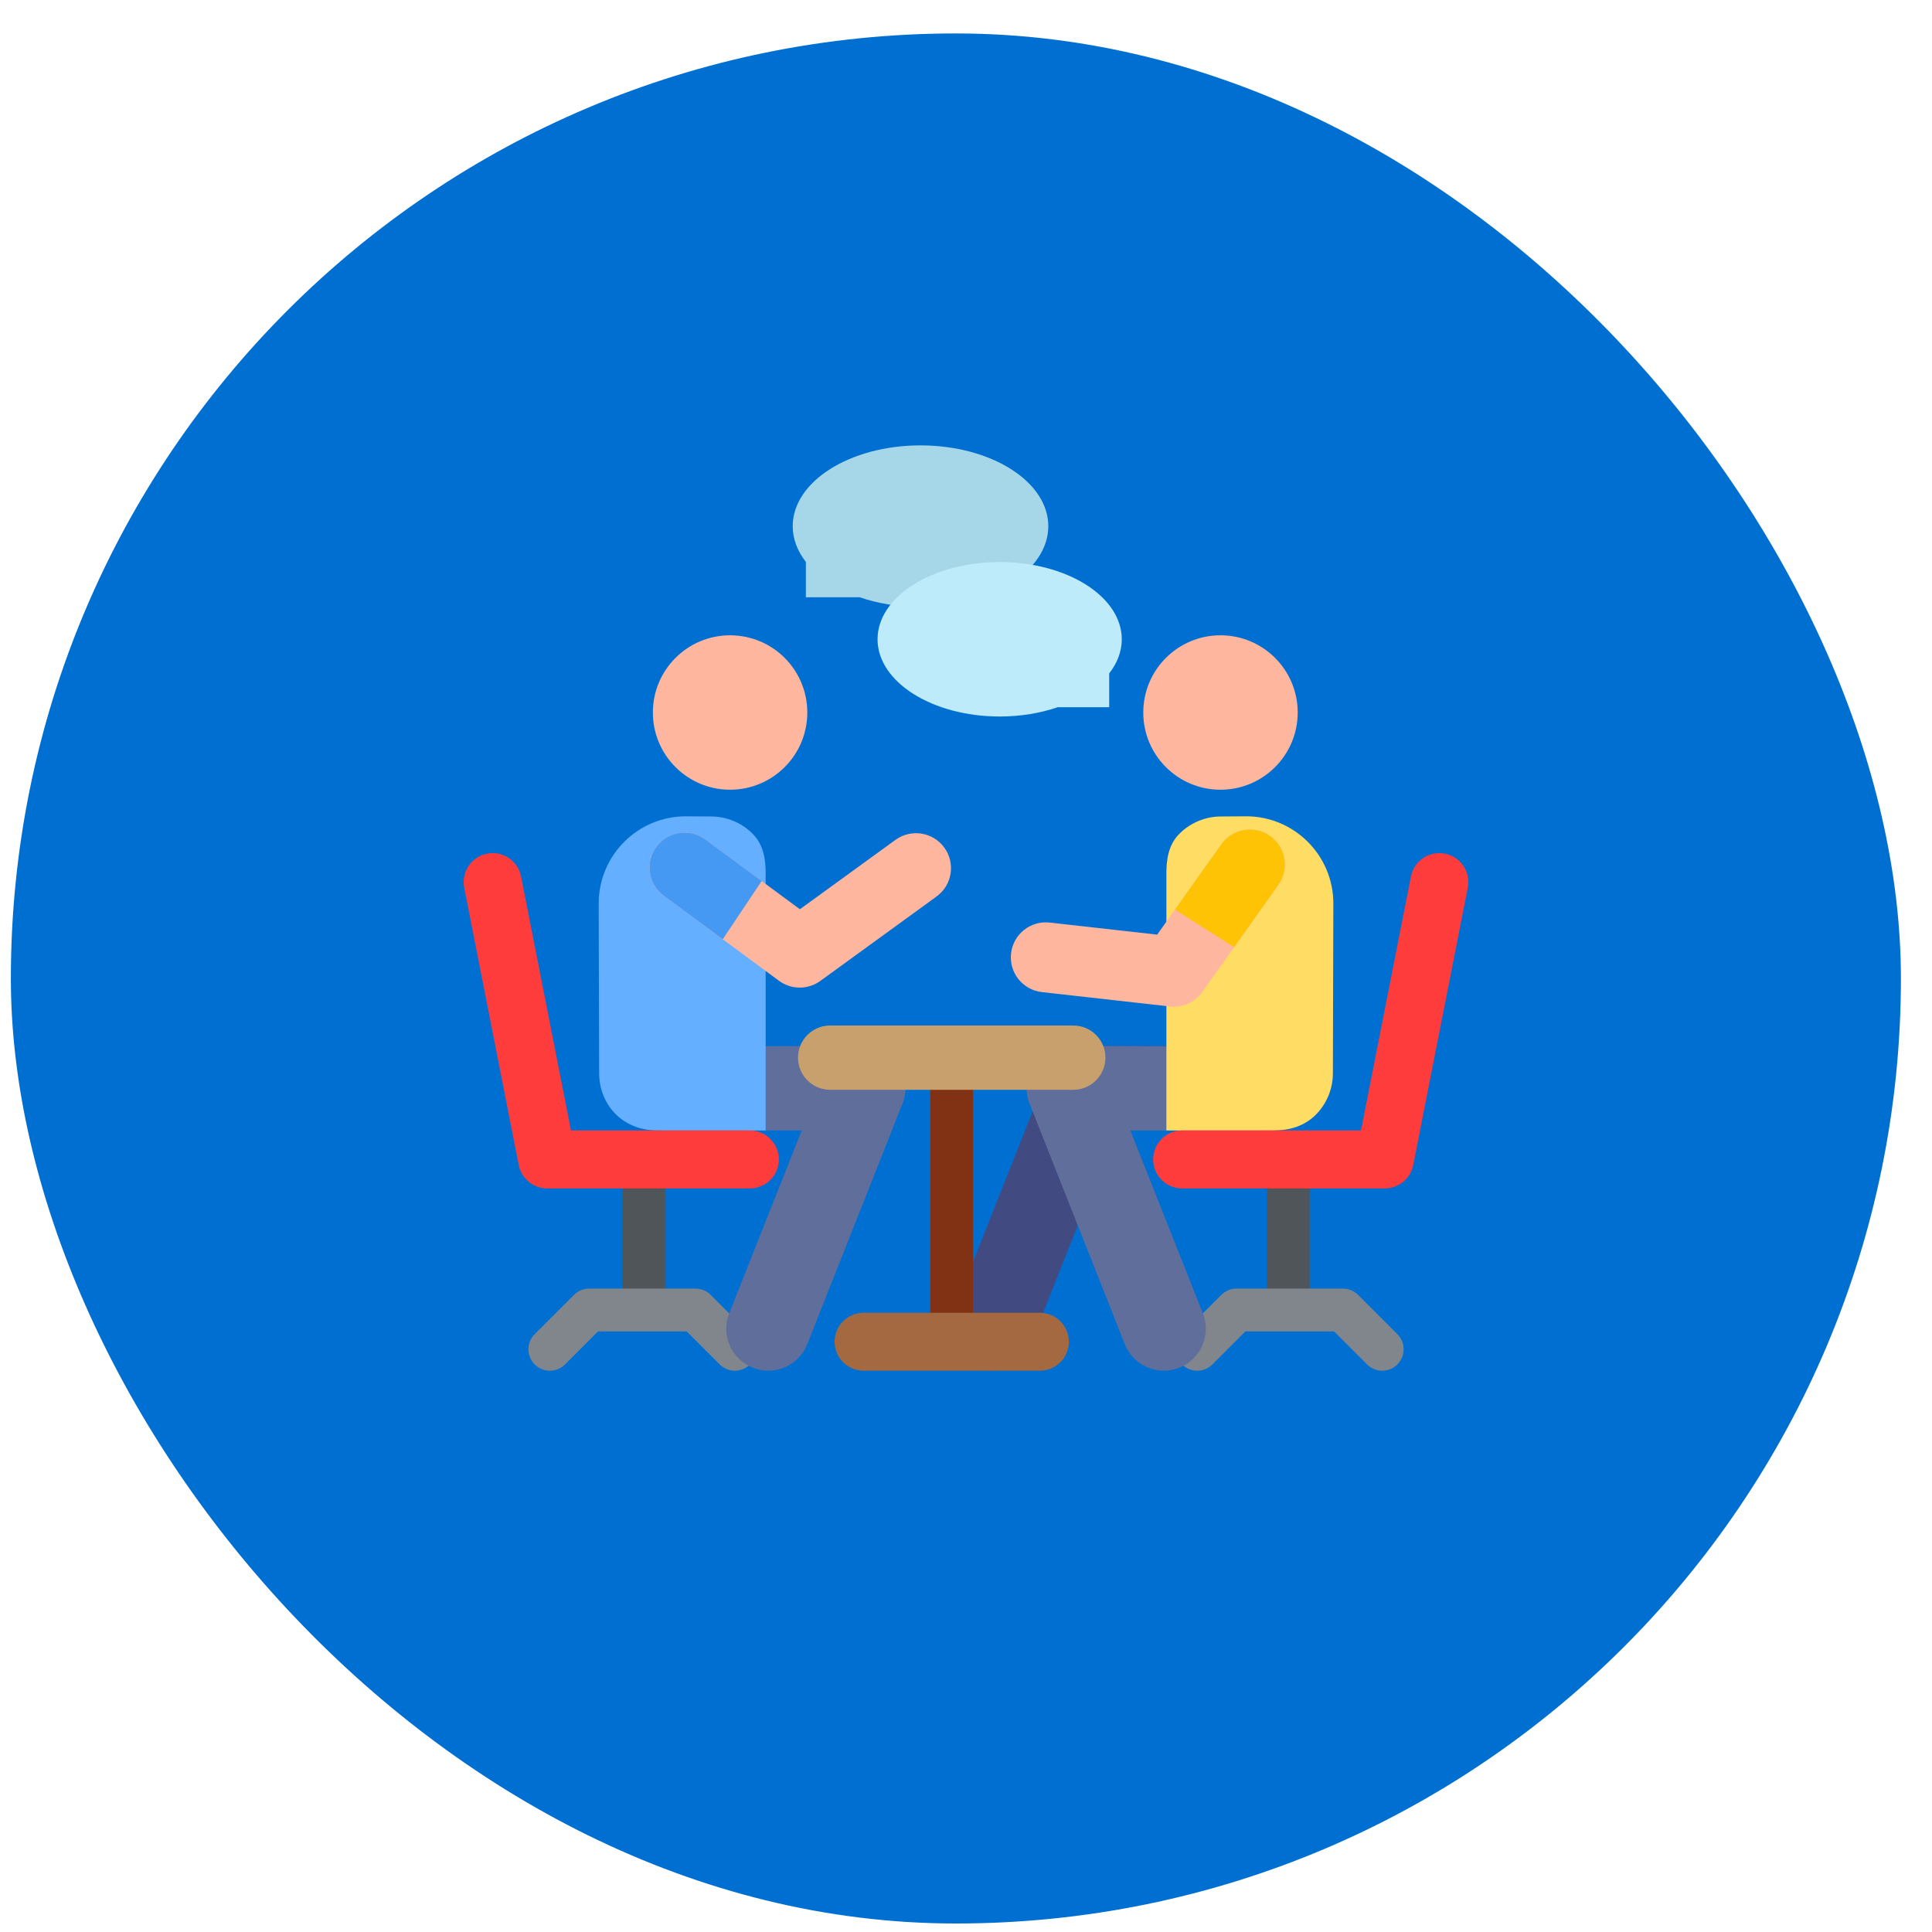
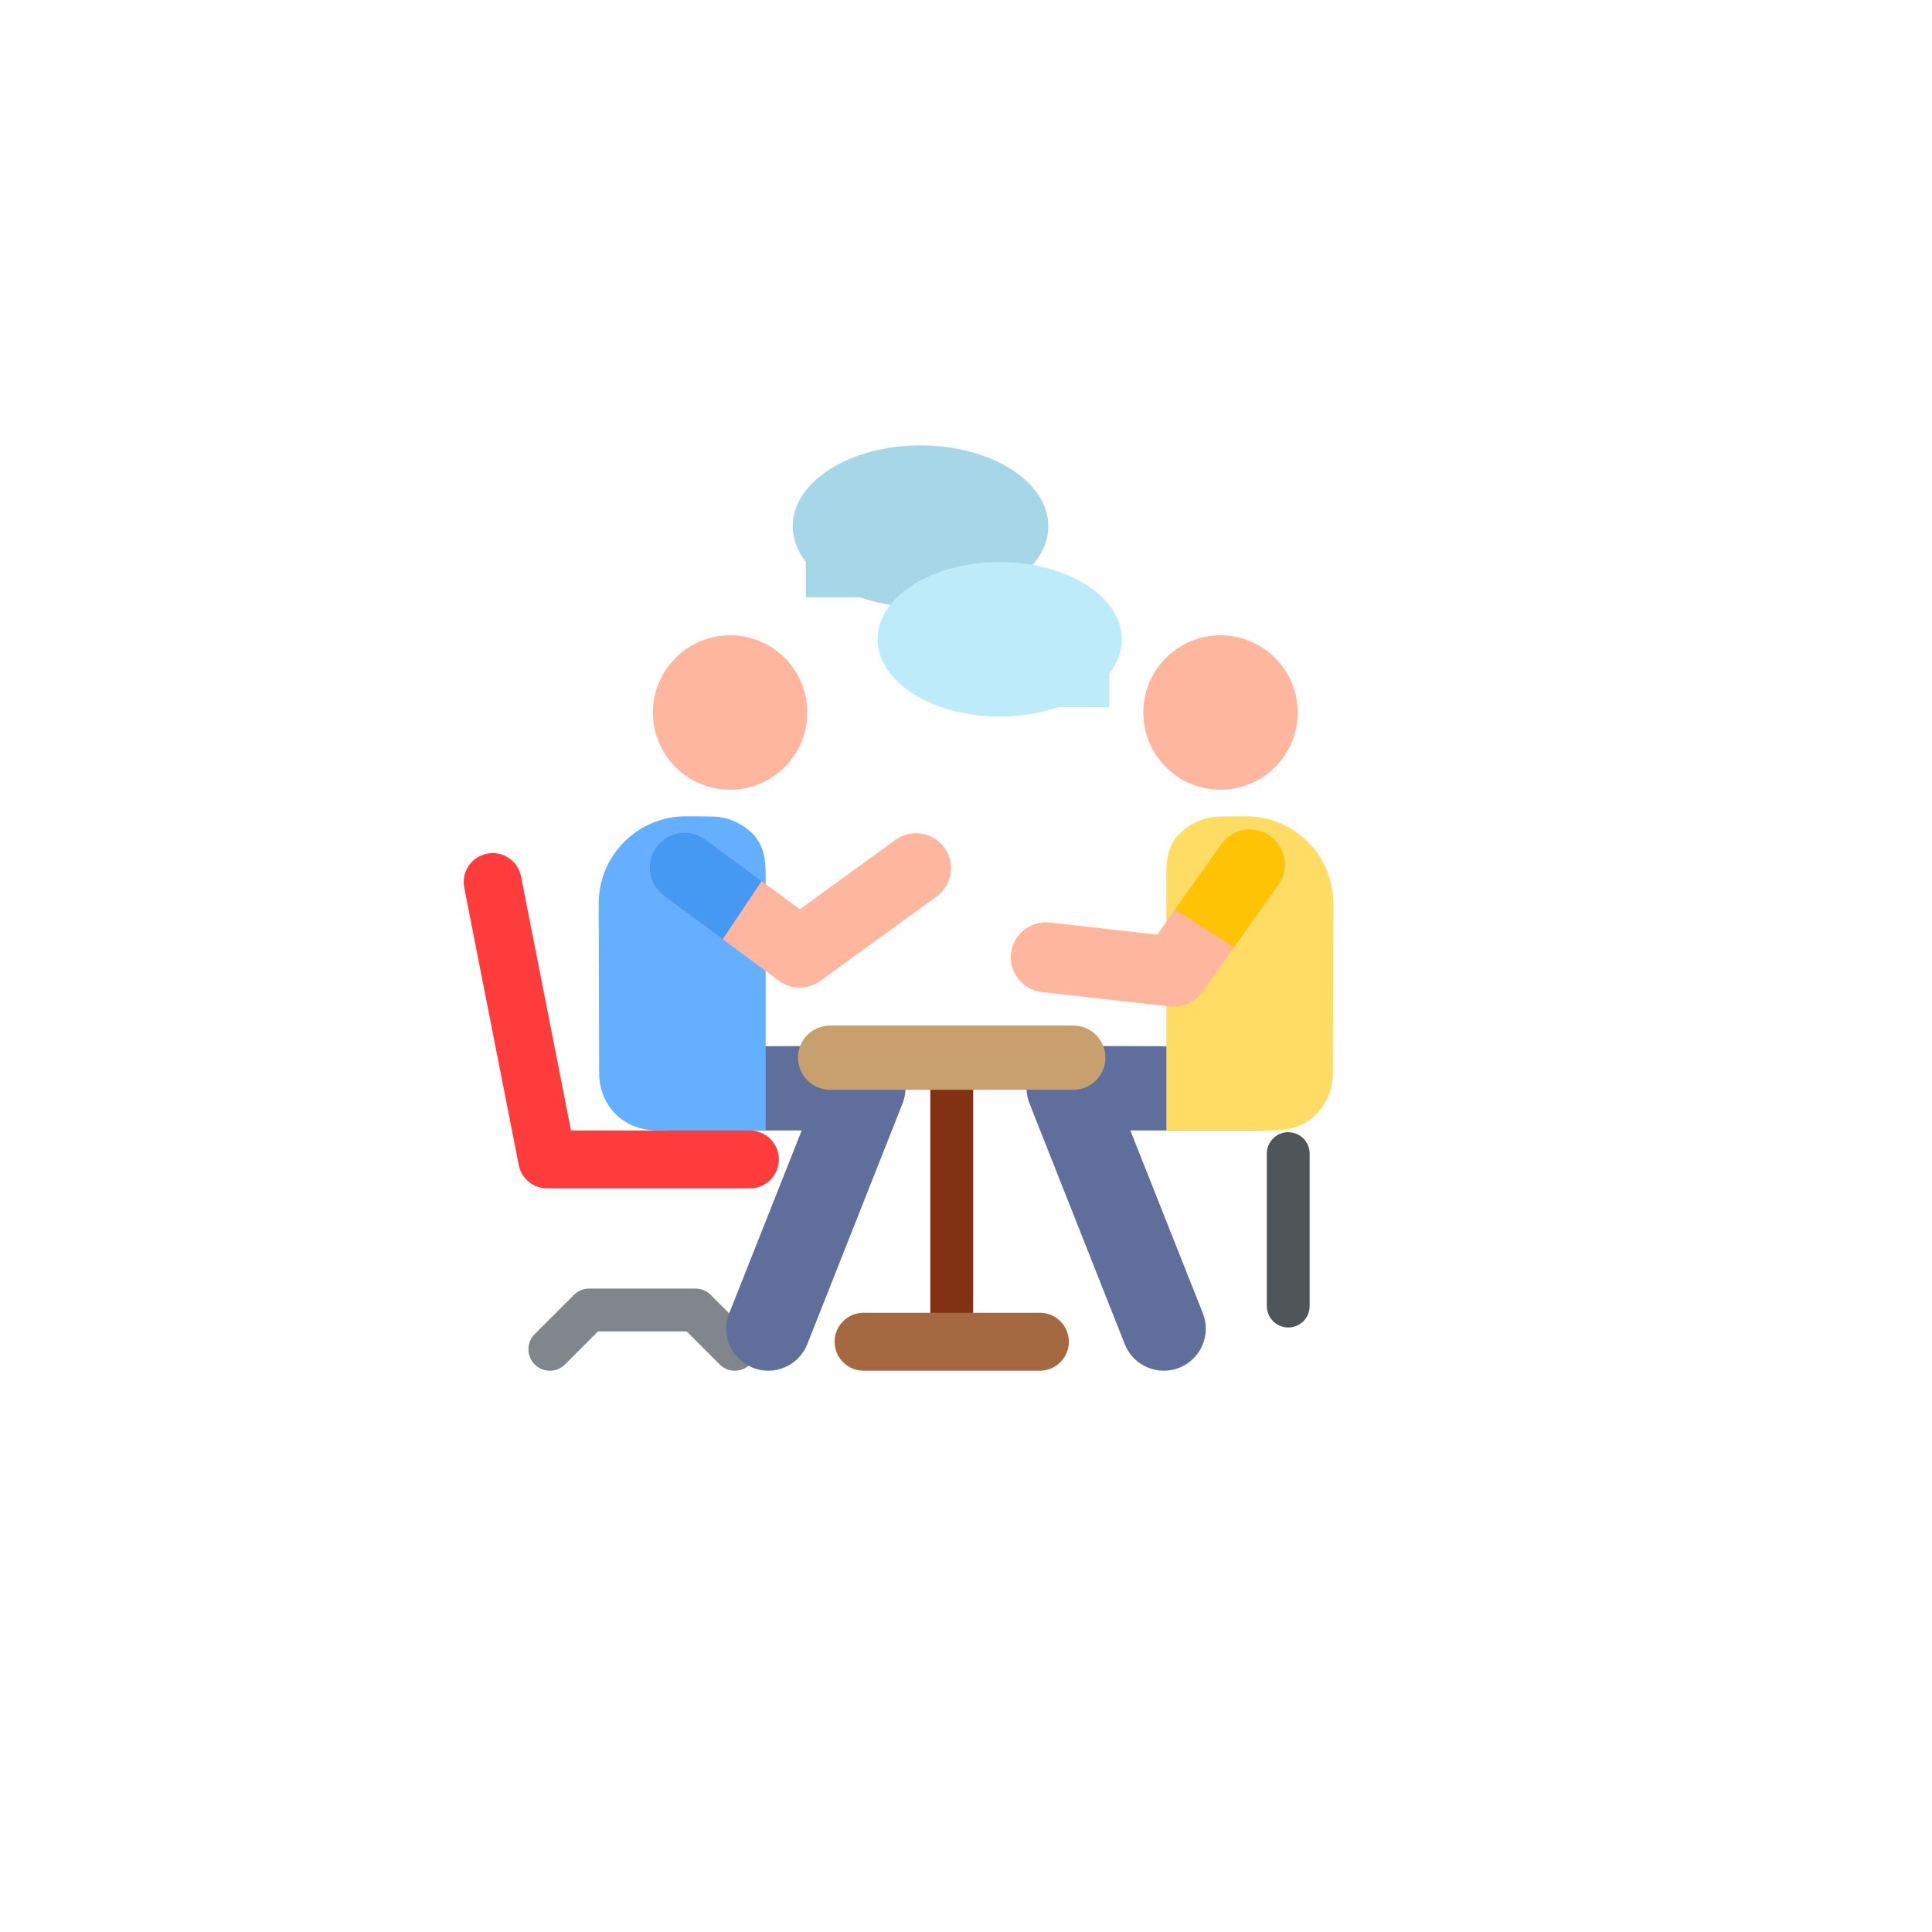
<svg xmlns="http://www.w3.org/2000/svg" width="100" height="100" viewBox="0 0 100 100" fill="none">
-   <rect x="0.562" y="1.731" width="97.829" height="97.829" rx="48.914" fill="#006FD2" />
-   <path d="M33.32 68.71C32.707 68.71 32.211 68.214 32.211 67.602V59.712C32.211 59.1 32.708 58.603 33.32 58.603C33.932 58.603 34.429 59.1 34.429 59.712V67.602C34.429 68.214 33.932 68.71 33.32 68.71Z" fill="#50555A" />
  <path d="M37.251 70.624L35.543 68.915H30.953L29.245 70.624C28.811 71.057 28.109 71.057 27.676 70.624C27.243 70.19 27.243 69.488 27.676 69.055L29.709 67.022C29.917 66.814 30.199 66.697 30.494 66.697H36.002C36.296 66.697 36.578 66.814 36.786 67.022L38.819 69.055C39.252 69.488 39.252 70.19 38.819 70.624C38.386 71.056 37.684 71.057 37.251 70.624Z" fill="#80868C" />
  <path d="M38.965 70.795C37.849 70.354 37.303 69.091 37.744 67.975L41.497 58.511H34.824C34.822 58.511 34.819 58.511 34.817 58.511C33.62 58.511 32.648 57.543 32.645 56.345C32.641 55.145 33.611 54.169 34.811 54.166L44.691 54.137C44.693 54.137 44.695 54.137 44.697 54.137C45.416 54.137 46.088 54.492 46.492 55.085C46.898 55.681 46.983 56.439 46.718 57.109L41.785 69.574C41.344 70.69 40.081 71.237 38.965 70.795Z" fill="#5F6E9B" />
  <path d="M37.79 40.876C39.997 40.876 41.786 39.087 41.786 36.879C41.786 34.672 39.997 32.883 37.79 32.883C35.582 32.883 33.793 34.672 33.793 36.879C33.793 39.087 35.582 40.876 37.79 40.876Z" fill="#FFB69E" />
-   <path d="M50.53 70.794C49.414 70.352 48.868 69.089 49.309 67.974L54.246 55.509C54.574 54.68 55.375 54.136 56.266 54.136C56.268 54.136 56.27 54.136 56.273 54.136L66.152 54.165C67.352 54.168 68.322 55.144 68.319 56.344C68.315 57.542 67.343 58.511 66.146 58.511C66.144 58.511 66.142 58.511 66.14 58.511L57.741 58.486L53.35 69.574C52.908 70.69 51.645 71.236 50.53 70.794Z" fill="#414B82" />
  <path d="M39.63 58.511H34.067C32.13 58.525 31.017 57.084 31.012 55.566L30.988 46.775C30.982 44.271 33.02 42.234 35.532 42.252L36.828 42.261C37.636 42.267 38.409 42.596 38.974 43.174C39.54 43.752 39.643 44.533 39.63 45.341V58.511Z" fill="#64AFFF" />
  <path d="M38.813 61.511H28.321C27.605 61.511 26.988 61.004 26.85 60.301L24.028 45.945C23.869 45.132 24.398 44.344 25.21 44.185C26.023 44.025 26.81 44.554 26.97 45.366L29.554 58.513H38.813C39.641 58.513 40.312 59.184 40.312 60.012C40.312 60.84 39.641 61.511 38.813 61.511Z" fill="#FF3C3C" />
  <path d="M66.679 68.71C67.292 68.71 67.788 68.214 67.788 67.602V59.712C67.788 59.1 67.291 58.603 66.679 58.603C66.067 58.603 65.57 59.1 65.57 59.712V67.602C65.57 68.214 66.067 68.71 66.679 68.71Z" fill="#50555A" />
-   <path d="M62.752 70.624L64.461 68.915H69.051L70.759 70.624C71.192 71.057 71.894 71.057 72.327 70.624C72.76 70.19 72.76 69.488 72.327 69.055L70.294 67.022C70.086 66.814 69.804 66.697 69.51 66.697H64.001C63.707 66.697 63.425 66.814 63.217 67.022L61.184 69.055C60.751 69.488 60.751 70.19 61.184 70.624C61.617 71.056 62.319 71.057 62.752 70.624Z" fill="#80868C" />
  <path d="M60.239 70.948C60.505 70.948 60.775 70.899 61.038 70.795C62.154 70.354 62.7 69.091 62.259 67.975L58.506 58.511H65.179C65.181 58.511 65.183 58.511 65.186 58.511C66.383 58.511 67.355 57.543 67.358 56.345C67.362 55.145 66.392 54.169 65.192 54.166L55.312 54.137C55.31 54.137 55.308 54.137 55.306 54.137C54.587 54.137 53.915 54.492 53.511 55.085C53.104 55.681 53.02 56.439 53.285 57.109L58.218 69.574C58.556 70.428 59.374 70.948 60.239 70.948Z" fill="#5F6E9B" />
  <path d="M60.372 58.511H65.935C66.741 58.517 67.517 58.281 68.091 57.713C68.664 57.146 68.987 56.373 68.99 55.566L69.014 46.775C69.02 44.271 66.982 42.234 64.47 42.252L63.174 42.261C62.366 42.267 61.593 42.596 61.028 43.174C60.462 43.752 60.359 44.533 60.372 45.341V58.511Z" fill="#FFDC64" />
-   <path d="M61.187 61.511H71.679C72.395 61.511 73.011 61.004 73.149 60.301L75.972 45.945C76.131 45.132 75.602 44.344 74.79 44.185C73.977 44.025 73.19 44.554 73.03 45.366L70.446 58.513H61.187C60.359 58.513 59.688 59.184 59.688 60.012C59.688 60.84 60.359 61.511 61.187 61.511Z" fill="#FF3C3C" />
  <path d="M63.172 40.876C65.38 40.876 67.169 39.087 67.169 36.879C67.169 34.672 65.38 32.883 63.172 32.883C60.965 32.883 59.176 34.672 59.176 36.879C59.176 39.087 60.965 40.876 63.172 40.876Z" fill="#FFB69E" />
  <path d="M49.261 70.823C48.649 70.823 48.152 70.327 48.152 69.715V55.687C48.152 55.075 48.649 54.578 49.261 54.578C49.874 54.578 50.37 55.075 50.37 55.687V69.715C50.37 70.327 49.874 70.823 49.261 70.823Z" fill="#823214" />
  <path d="M55.554 56.407H42.968C42.049 56.407 41.305 55.662 41.305 54.743C41.305 53.825 42.049 53.08 42.968 53.08H55.554C56.473 53.08 57.217 53.825 57.217 54.743C57.217 55.662 56.473 56.407 55.554 56.407Z" fill="#C8A06E" />
  <path d="M60.553 52.094L53.929 51.351C52.936 51.24 52.22 50.344 52.332 49.35C52.443 48.356 53.34 47.641 54.333 47.752L59.896 48.376L63.215 43.701C63.794 42.886 64.925 42.694 65.74 43.273C66.555 43.852 66.747 44.982 66.168 45.798L62.231 51.342C61.852 51.877 61.211 52.167 60.553 52.094Z" fill="#FFB69E" />
  <path d="M65.74 43.273C64.924 42.694 63.794 42.886 63.215 43.701L60.816 47.079L63.877 49.025L66.168 45.798C66.747 44.982 66.555 43.852 65.74 43.273Z" fill="#FFC305" />
  <path d="M48.878 43.873C48.291 43.064 47.158 42.884 46.349 43.472L41.403 47.063L36.508 43.449C35.703 42.855 34.569 43.026 33.975 43.83C33.381 44.635 33.552 45.769 34.356 46.362L40.303 50.752C40.942 51.236 41.831 51.241 42.477 50.76L48.477 46.402C49.286 45.815 49.466 44.682 48.878 43.873Z" fill="#FFB69E" />
  <path d="M39.424 45.602L36.508 43.449C35.703 42.855 34.569 43.026 33.975 43.83C33.381 44.635 33.552 45.769 34.356 46.362L37.41 48.617L39.424 45.602Z" fill="#4699F2" />
  <path d="M47.646 23.053C43.993 23.053 41.031 24.925 41.031 27.236C41.031 27.9 41.277 28.527 41.712 29.085V30.916H44.501C45.437 31.236 46.508 31.419 47.646 31.419C51.299 31.419 54.26 29.546 54.26 27.236C54.26 24.925 51.299 23.053 47.646 23.053Z" fill="#A5D7E8" />
  <path d="M51.743 29.092C55.233 29.092 58.063 30.881 58.063 33.089C58.063 33.724 57.828 34.323 57.412 34.856V36.606H54.748C53.854 36.912 52.83 37.086 51.743 37.086C48.252 37.086 45.422 35.297 45.422 33.089C45.422 30.881 48.252 29.092 51.743 29.092Z" fill="#BEEBFA" />
  <path d="M53.825 70.947H44.698C43.87 70.947 43.199 70.276 43.199 69.448C43.199 68.62 43.87 67.949 44.698 67.949H53.825C54.653 67.949 55.324 68.62 55.324 69.448C55.324 70.276 54.653 70.947 53.825 70.947Z" fill="#A56941" />
</svg>